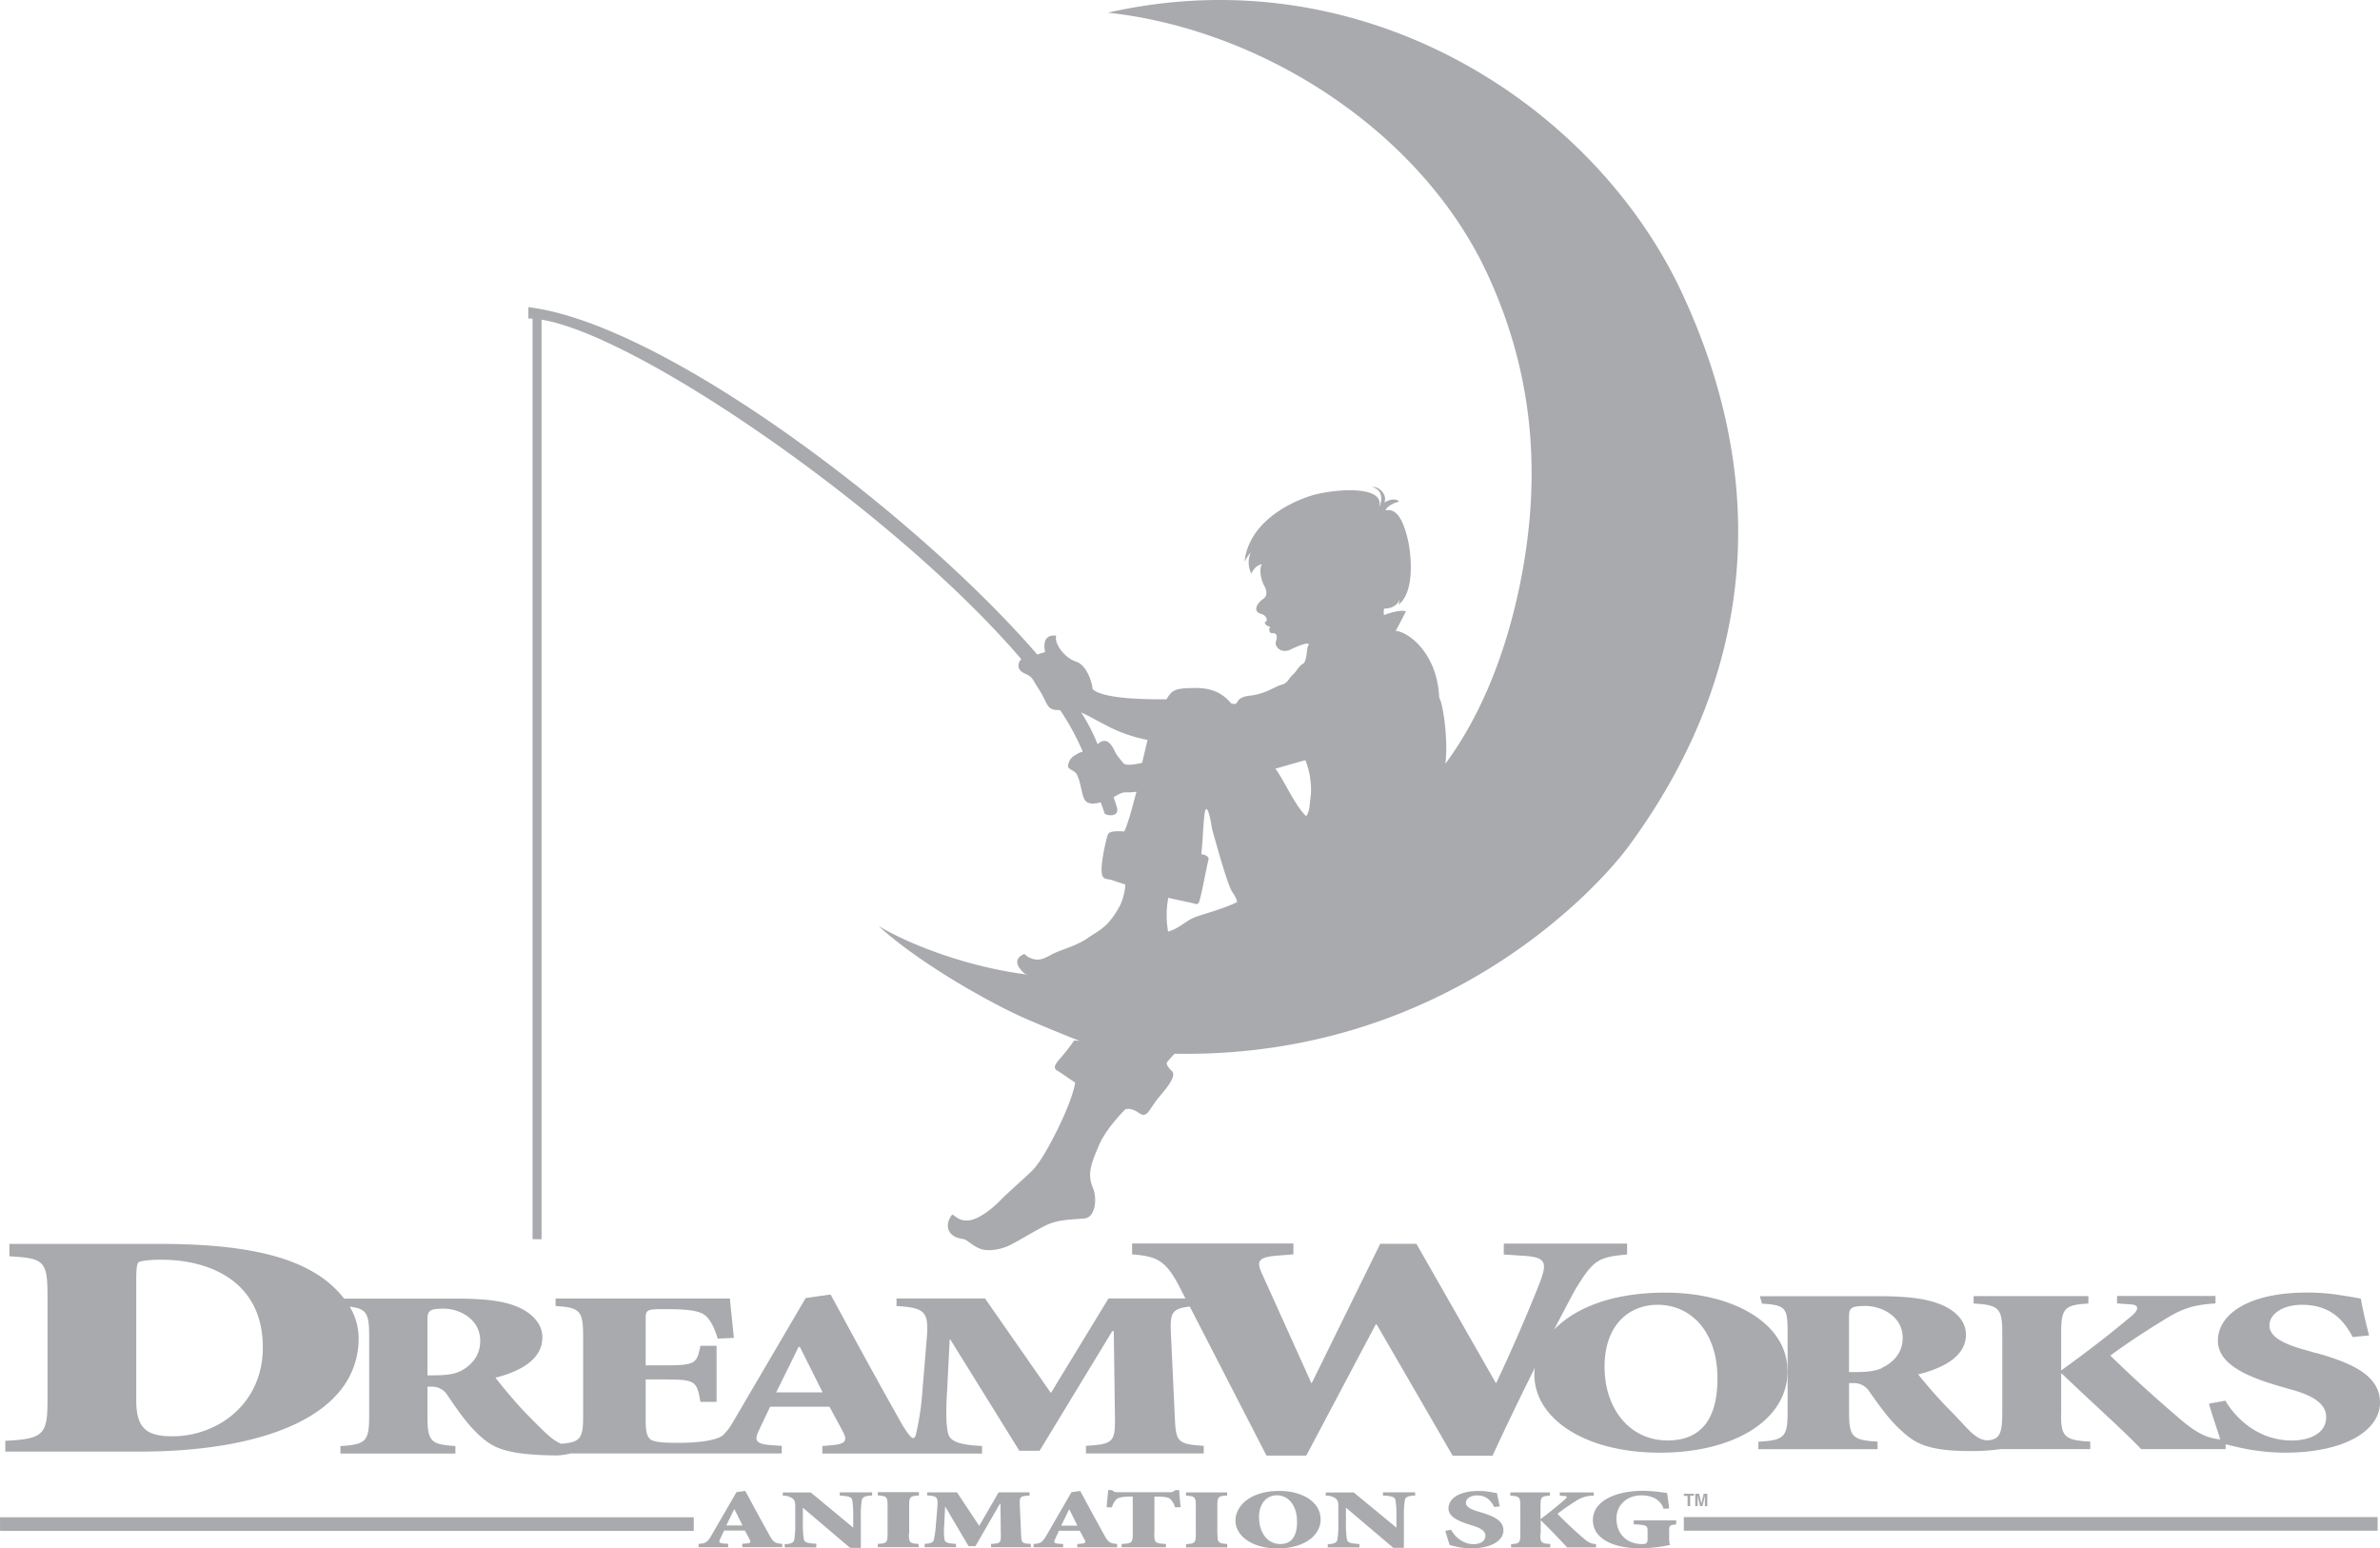
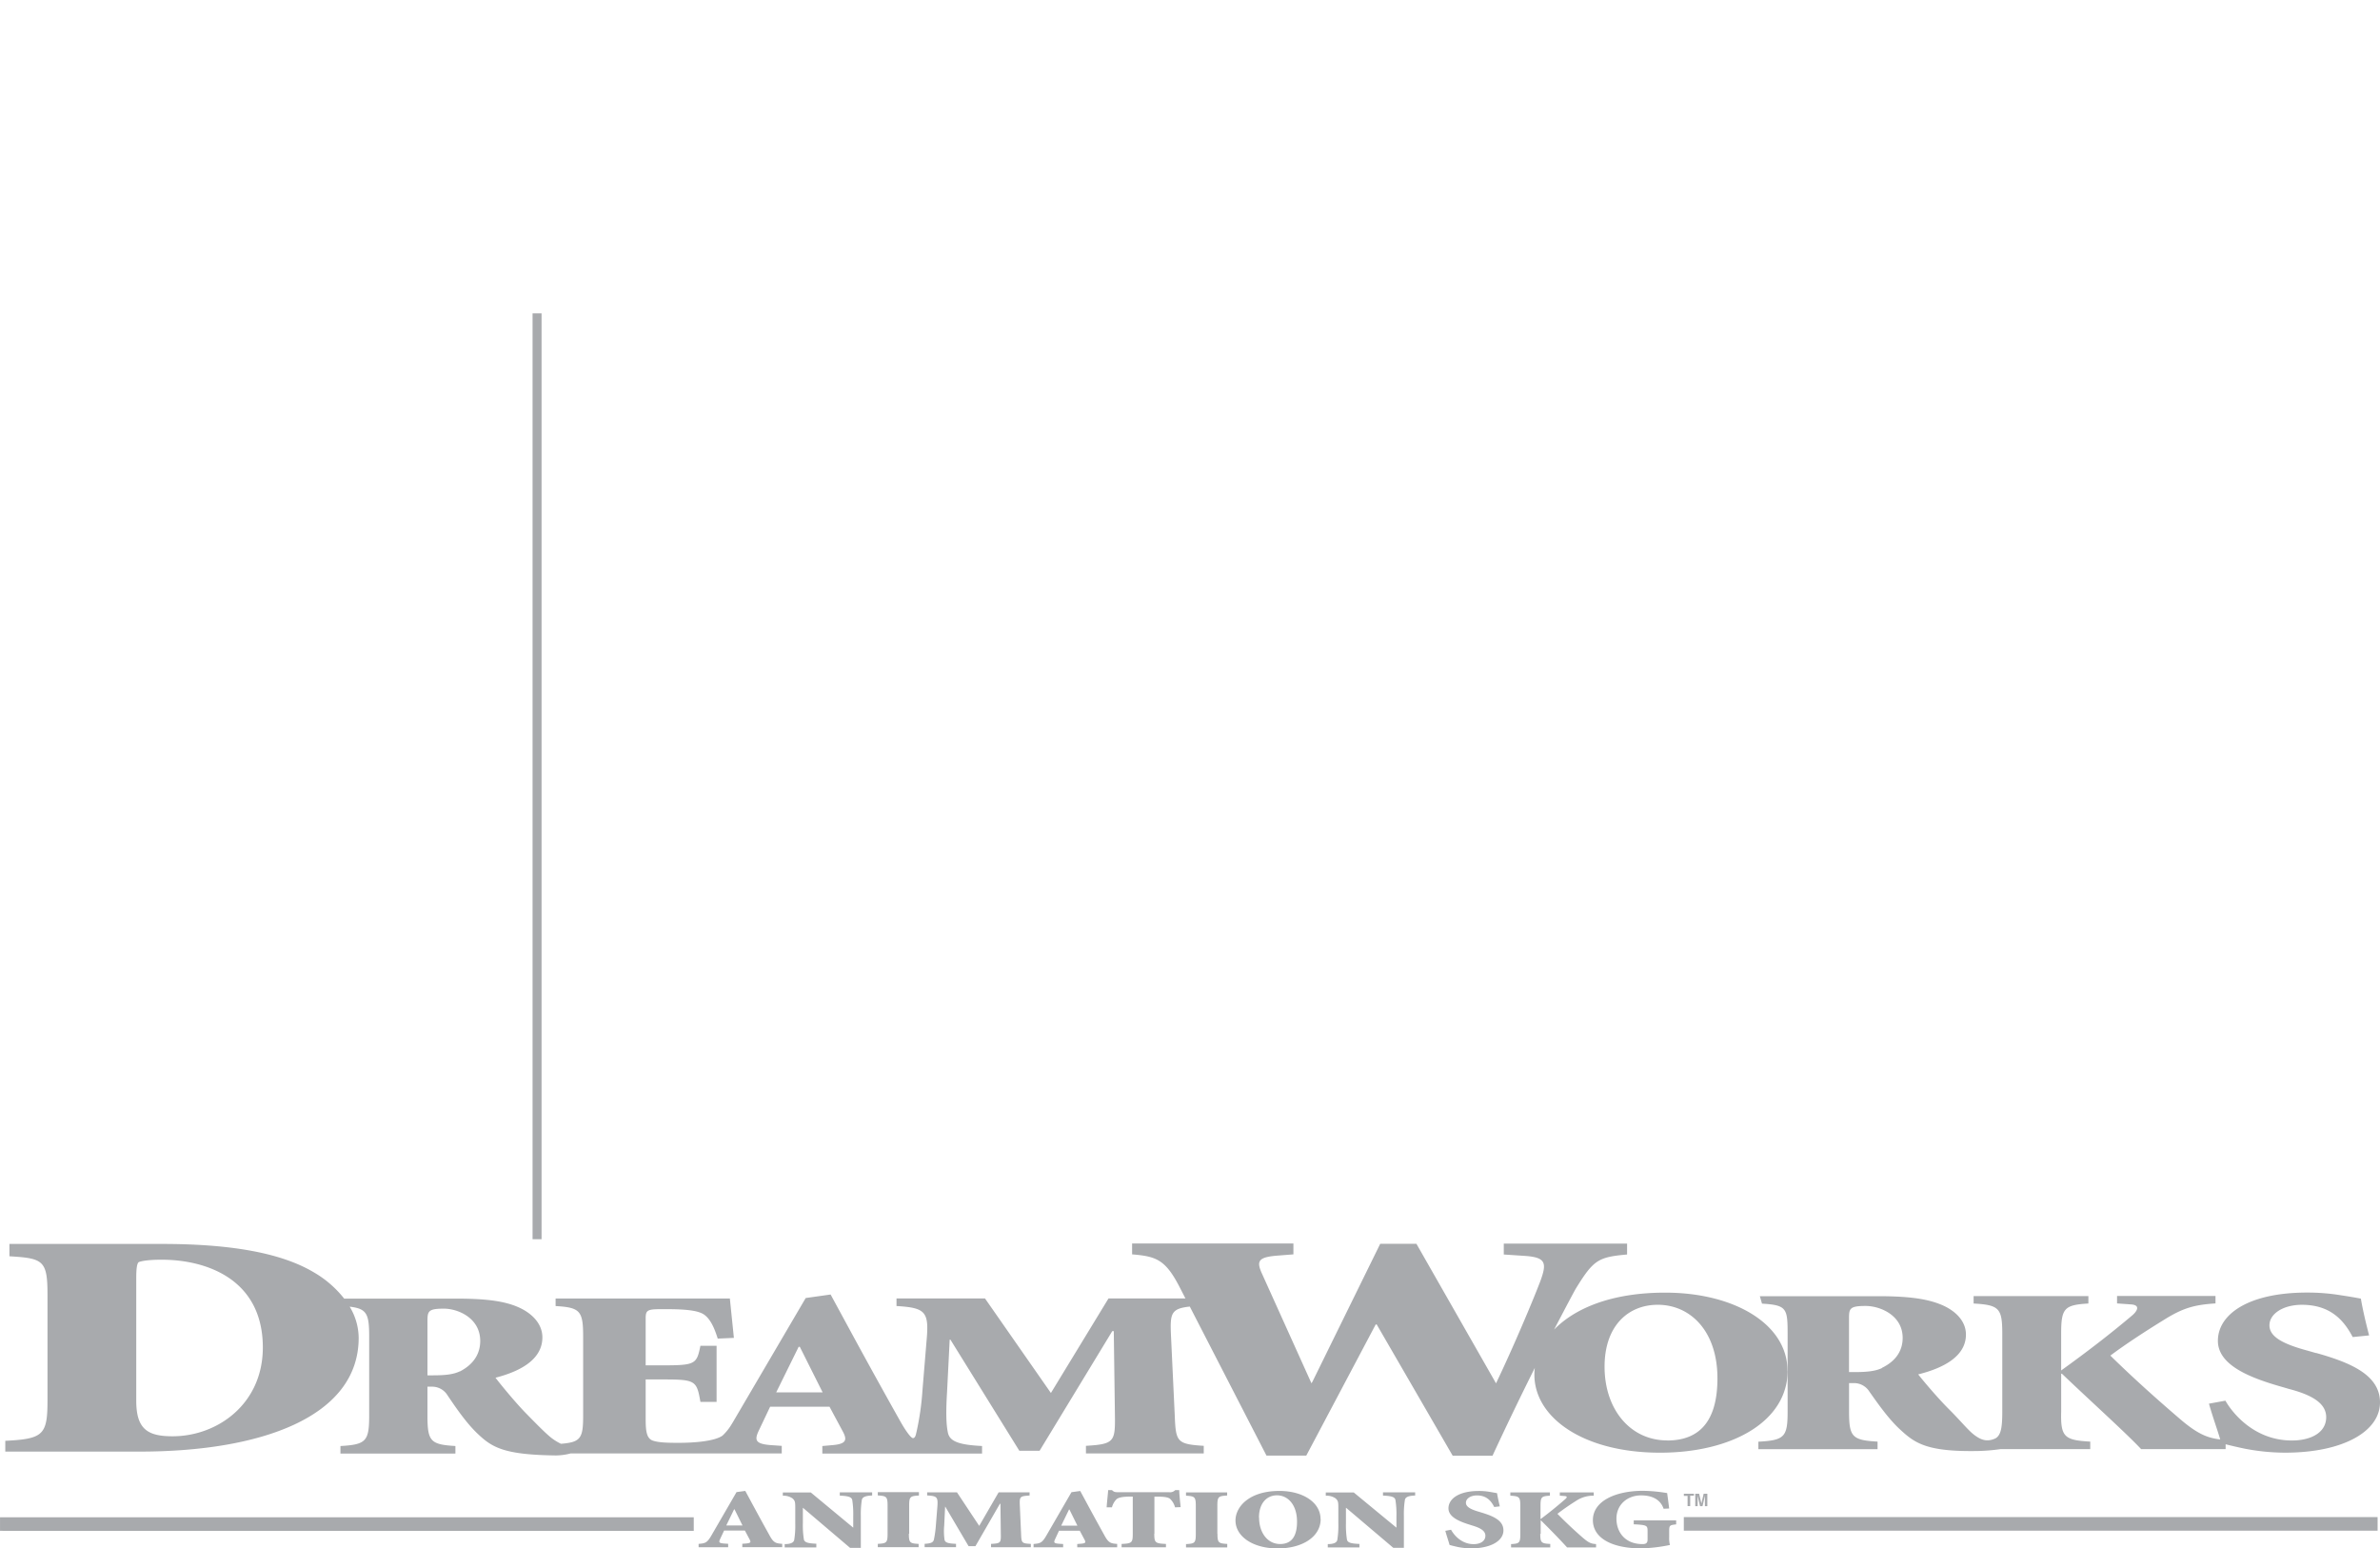
<svg xmlns="http://www.w3.org/2000/svg" id="Layer_1" data-name="Layer 1" viewBox="0 0 1192.01 775.5">
  <title>dreamworks</title>
  <path d="M942.54,685.18c-3.52,1.65-8,2-13.89,2h-2.59V660c0-4.71.54-5.94,8.33-5.94,7.25,0,18.54,4.65,18.54,16,0,5.77-2.78,11.32-10.38,15ZM1160,677.66l-4.11-1.17c-12.16-3.29-19.26-6.84-19.26-12.74,0-5.67,6.72-10.27,16.27-10.27,14.77,0,21.32,8.38,25.43,16.16l8.21-.83c-2.06-8-3.35-13.8-4.11-18.41-2.44-.48-5.43-1-9.73-1.65a103.21,103.21,0,0,0-17.19-1.4c-29.38,0-44.7,10.84-44.7,24.18,0,12.62,17.2,18.87,32.74,23.25l2.81.83c11.59,3,18.69,7.2,18.69,14.15,0,7.67-7.52,11.68-17.19,11.68-18.33,0-29.38-13.1-33.29-19.94l-8.24,1.5c2,7,4.17,12.89,5.65,17.92-6.18-.74-11.14-2.56-19.86-10-11.59-9.91-23.74-20.78-35.17-32,7.73-5.77,16.95-11.8,26.87-17.92,9.58-6,15.29-7.52,25.79-8.21v-3.73h-49.31v3.73l7,.5c5,.33,3,3.55.36,5.7-10.66,9-21.91,17.7-35.35,27.38V668c0-12.75,1.5-14.45,13.64-15.16v-3.73H988.46v3.73c12.89.72,14.36,2.41,14.36,15.16v39c0,7.52-.54,11.73-3.4,13.37-4.29,2-7.34.72-10.53-1.64s-7-7.26-13.35-13.53c-5.37-5.43-12.22-13.53-14.83-16.87,13.7-3.41,23.91-9.55,23.91-19.94,0-7-5.55-12.29-13-15.22s-16.87-4-31.32-4H881.4l1.08,3.73c12.42.72,12.83,2.41,12.83,15.16V706.9c0,12.74-1.5,14.44-14.65,15.14v3.74h59.7V722c-12.8-.71-14.28-2.41-14.28-15.16V692.69h2.41a9.11,9.11,0,0,1,7.77,4.26c4.65,6.6,9.83,13.91,15.4,19,7.4,6.86,13.41,11.25,39.22,10.75a94.38,94.38,0,0,0,11-.93h45V722c-13.07-.71-14.9-2.41-14.56-15.16V688h.38c13.43,12.87,32.66,30.21,39.67,37.77h42.31v-2.44q4.78,1.22,9.61,2.21a106.76,106.76,0,0,0,20.19,2c29,0,47.52-10.63,47.52-25.16,0-13.8-14.77-19.94-32-24.78" transform="translate(0.01 0)" style="fill:#a8aaad" />
  <path d="M835,721.4c-18.51,0-31.37-15.56-31.37-36.93,0-20.65,12-31,26.65-31,16.25,0,29.88,13.11,29.88,36.83,0,21.37-8.89,31.14-25.16,31.14ZM388.75,697.33,400,674.51h.56L412,697.33ZM230.27,686.81c-3.46,1.67-7.83,2-13.67,2h-2.51v-27.4c0-4.78.56-6,8.21-6,7.1,0,18.21,4.69,18.21,16.18,0,5.83-2.77,11.47-10.23,15.29ZM86.42,719.33c-12.53,0-18.19-3.59-18.19-17.83V640c0-4,.26-7.68,1.5-8,1.83-.6,5.27-1.1,11.27-1.1,22.18,0,50.63,9.61,50.63,44C131.6,703.23,108.83,719.33,86.42,719.33Zm808.82-32.84c0-23.37-26.66-39.1-61.25-39.1-27.2,0-45.41,8-55.64,18.51,6.26-12,10.41-19.79,11-20.72,8.8-14.24,11.14-15.59,25.56-16.89v-5.46H753.15v5.46l9.83.65c11.16.66,11.91,3.29,8.54,12.53-3.62,9.55-13.2,32.39-22.25,51.34l-.51-.89-39.37-69H691.27l-33.91,69-.53.87-24.58-54.46c-3.1-6.65-2.32-8.65,7.25-9.46l8.29-.65v-5.46H567v5.46c11.89,1,16.54,2.5,23.55,15.92l3.17,6.17H555.17l-28.84,47.34-33-47.34H449v3.79c14.89.86,16.41,3,15,18l-2,24.23a136.55,136.55,0,0,1-3,20.92c-.32,1.28-.53,2.81-1.64,3s-4.15-4.27-6.6-8.68q-11.38-20.24-22.49-40.64L416,648.33l-12.48,1.76-36.26,61.83q-.59,1-1.22,2a25.71,25.71,0,0,1-4.21,5.1c-4.06,2.87-14.53,3.59-21.89,3.59-5.71,0-9.94-.12-12.89-1.07-3.31-1.08-3.68-5-3.68-11.16V690.87h9.2c15.83,0,16.38.72,18.22,11.23h8.1V674h-8.1c-1.83,9-2.39,9.8-18.22,9.8h-9.2V660.67c0-4.2.38-5,7.37-5h3.13c9.76,0,15.85.69,18.78,2.74s5,6.14,6.81,12l8.09-.36c-.9-9-1.83-17.7-2-19.73H278.26v3.79c12.33.72,13.8,2.42,13.8,15.35V708.9c0,11.38-1.16,13.4-11.11,14.19a26.61,26.61,0,0,1-5.1-3.19c-2.92-2.39-6.93-6.45-13.13-12.8-5.26-5.5-12-13.74-14.57-17.1,13.53-3.47,23.49-9.68,23.49-20.21,0-7-5.47-12.42-12.75-15.41s-16.53-4-30.77-4H172.36a53,53,0,0,0-15.19-13.16C139.67,626.8,113,623,81,623H4.71v6.18c17,1,19.07,2.08,19.07,19.37v52.81c0,17.29-2.09,19.29-21.14,20.24V727H70c60.3,0,109.63-17.13,109.63-57a30.54,30.54,0,0,0-4.51-15.58c8.63,1,9.77,3.62,9.77,15v39.44c0,12.93-1.5,14.63-14.39,15.35V728h57.58v-3.8c-12.56-.71-14-2.42-14-15.35V694.49h2.38a9,9,0,0,1,7.65,4.29c4.51,6.71,9.65,14.12,15.11,19.28,7.28,6.93,13.29,10.53,39.1,10.87a29.67,29.67,0,0,0,7.41-1h105.8v-3.8l-5.26-.36c-8.33-.6-8.51-2.66-6-7.8l5.44-11.46h29.73L422,716.73c2.35,4.3,2,6.36-4.71,7l-5.44.48V728h80v-3.8c-12.27-.6-16.41-2.54-17.17-7-.75-3.7-1-9.46-.38-19.71l1.34-26.56H476l34.51,55.64h10.16l36.4-59.91h.75l.57,42.1c.2,13.29-.38,14.51-14.51,15.35v3.8h59v-3.8c-13.53-.83-14-2.06-14.53-15.35l-1.89-40.06c-.48-10.84,0-13.32,9.43-14.33L634.3,729h19.94L689,663.34h.51l38.06,65.74H747.5q10.27-22.16,21.19-44a27.67,27.67,0,0,0-.21,3.37c0,21.7,24.75,39.1,62.94,39.1,36.28,0,63.89-15.82,63.89-41.08m-894.08,79h345v-4.35H1.22Z" transform="translate(0.01 0)" style="fill:#a8aaad" />
  <path d="M2.46,764.21H345v-1.88H2.46Zm-1.23,2.45v-1.22h0v1.22H0v-6.75H347.45v6.78H1.23m843.33-1.28h345v-4.35h-345Z" transform="translate(0.01 0)" style="fill:#a8aaad" />
  <path d="M845.77,764.16h342.58v-1.89H845.77Zm-1.22,2.45v-1.22h0v1.22h-1.23V759.8H1190.8v6.81H844.56M363.74,764h8.13l-4-8.09h-.2Zm8.06,9.17,1.91-.15c2.35-.21,2.48-.63,1.65-2.17l-2.3-4.32h-10.4l-1.91,4.06c-.83,1.83-.83,2.26,2.11,2.47l1.83.12v1.71H349.88v-1.67c3.25-.29,4.2-.45,6.29-4l12.7-21.93,4.39-.6,4.32,8q3.89,7.2,7.88,14.36c2,3.7,3.19,3.91,6.3,4.15v1.68h-20v-1.67m59.44,2h-5.46l-23.52-20h-.12v7.68a44.73,44.73,0,0,0,.51,8.09c.32,1.5,2,2,6.23,2.15V775H393v-1.67c2.81,0,4.51-.66,4.78-2.15a44.7,44.7,0,0,0,.51-8.09v-7.8c0-3.13-.12-3.68-1.4-4.87a7.92,7.92,0,0,0-4.83-1.32v-1.64h14L427.21,765h.12v-5.68a46.25,46.25,0,0,0-.5-8.09c-.32-1.5-2-2-6.24-2.18v-1.64H436.8V749c-3.17.11-4.83.68-5.16,2.18a46.16,46.16,0,0,0-.51,8.09v15.92m24.06-7.07c0,4.51.5,4.87,4.89,5.11v1.65H439.63v-1.67c4.39-.24,4.9-.56,4.9-5.11v-14c0-4.51-.51-4.87-4.9-5.14v-1.64h20.6V749c-4.39.27-4.89.57-4.89,5.14v14m60.31-20.77V749c-4.81.32-5.07.48-4.89,4.93l.63,14.19c.18,4.71.32,4.83,4.89,5.11v1.67H496.35v-1.67c4.77-.29,5-.41,4.89-5.11l-.18-15h-.26l-12.27,21.25H485.1l-11.64-19.74h-.12l-.45,9.41a30.6,30.6,0,0,0,.15,7c.24,1.5,1.64,2,5.77,2.15v1.67H463.09v-1.67c3-.17,4.27-.6,4.65-2.15a53.49,53.49,0,0,0,1-7.41l.69-8.57c.44-5.34,0-5.79-5.08-6.1V747.4h14.93l11.14,16.8,9.73-16.8h15.44m15.89,16.71h8.13l-4-8.09h-.2Zm8.07,9.17,1.89-.15c2.35-.21,2.48-.63,1.65-2.17l-2.3-4.32h-10.4l-1.89,4.06c-.83,1.83-.83,2.26,2.11,2.47l1.85.12v1.65H517.64v-1.67c3.23-.29,4.2-.45,6.29-4l12.7-21.94,4.39-.6,4.32,8q3.89,7.2,7.88,14.36c2,3.7,3.17,3.91,6.3,4.15v1.68h-20v-1.67m38.58-5.11c0,4.51.51,4.87,5.85,5.11v1.67H561.74v-1.67c5.1-.24,5.59-.56,5.59-5.11v-18.6h-1.08c-4.27,0-6,.51-7,1.26a9.14,9.14,0,0,0-2.35,4.11h-2.66c.26-3.55.63-6.47.77-8.63h1.91c1,1,1.59,1.07,3.31,1.07H585.6a3.59,3.59,0,0,0,3-1.07h2c0,1.79.39,5.38.71,8.53l-2.81.11a8.92,8.92,0,0,0-2.6-4.36c-1.08-.75-3.17-1-6.23-1h-1.5v18.57m31.58,0c0,4.51.51,4.87,4.9,5.11V775H594v-1.67c4.39-.24,4.9-.56,4.9-5.11v-14c0-4.51-.51-4.87-4.9-5.14v-1.64h20.6V749c-4.39.27-4.9.57-4.9,5.14v14m20.9-8.1c0,7.67,4.32,13.25,10.53,13.25,5.47,0,8.47-3.52,8.47-11.17,0-8.53-4.6-13.22-10.06-13.22-4.9,0-9,3.73-9,11.16Zm30.84.72c0,9-9.28,14.74-21.49,14.74-12.84,0-21.17-6.24-21.17-14,0-6.86,6.86-14.8,22-14.8,11.65,0,20.6,5.68,20.6,14.09m41.83,14.39h-5.41l-23.58-20h-.12V763a46.36,46.36,0,0,0,.51,8.09c.33,1.5,2,2,6.24,2.15V775H665v-1.67c2.81,0,4.51-.66,4.78-2.15a44.56,44.56,0,0,0,.51-8.09v-7.8c0-3.13-.12-3.68-1.4-4.87A7.88,7.88,0,0,0,664,749.1v-1.64h14L699.27,765h.12v-5.7a44.32,44.32,0,0,0-.51-8.09c-.32-1.5-2-2-6.23-2.18v-1.64h16.12V749c-3.17.11-4.83.68-5.14,2.18a44.69,44.69,0,0,0-.51,8.09v15.92m23.65-9c1.34,2.45,5.08,7.16,11.31,7.16,3.31,0,5.86-1.5,5.86-4.2,0-2.48-2.48-3.89-6.38-5.07l-1-.32c-5.2-1.59-11.11-3.8-11.11-8.33,0-4.8,5.2-8.71,15.19-8.71a32.65,32.65,0,0,1,5.83.51c1.5.26,2.48.42,3.31.6.26,1.65.69,3.73,1.38,6.6l-2.8.32c-1.4-2.78-3.62-5.8-8.65-5.8-3.25,0-5.52,1.64-5.52,3.68s2.48,3.35,6.54,4.51l1.38.42c5.86,1.79,10.87,3.94,10.87,8.9,0,5.22-6.29,9-16.13,9a34.83,34.83,0,0,1-6.86-.71c-1.91-.44-3.25-.77-4-1-.51-1.94-1.34-4.23-2.12-7.07l2.81-.54m44.75,2c0,4.51.51,4.87,5,5.11V775H756.8v-1.67c4.14-.24,4.63-.56,4.63-5.11v-14c0-4.51-.5-4.87-5-5.14v-1.64h19.83v1.64c-4.2.27-4.71.57-4.71,5.14v6.62q6.29-4.69,12.19-9.85c.92-.77,1.59-1.59-.12-1.73l-2.41-.18v-1.64h17v1.64a15.53,15.53,0,0,0-8.9,2.63q-4.78,3-9.29,6.45,5.88,6,12.16,11.49c3.43,3,4.51,3.47,7.19,3.67V775H784.85c-2.41-2.72-8.45-9-13.08-13.53h-.14v6.77" transform="translate(0.01 0)" style="fill:#a8aaad" />
  <path d="M833.22,755.63" transform="translate(0.01 0)" style="fill:#a8aaad" />
  <path d="M818.24,763.41c6.69.33,6.93.64,6.93,3.47V771c0,2-1,2.32-2.59,2.32-8.82,0-13-6.14-13-12.71,0-7.17,5.58-11.68,12.33-11.68,4.13,0,9.39,1.16,11.29,6.7l2.78-.14c-.49-4.07-.82-6.21-1-7.71a77.85,77.85,0,0,0-12.09-1.14c-13.55,0-25.11,5-25.11,14.71,0,8.66,9,14.12,24.24,14.12a79.7,79.7,0,0,0,14.35-1.7,13.53,13.53,0,0,1-.38-3.85v-3c0-3,.25-3.09,3.5-3.47v-2H818.24Z" transform="translate(0.01 0)" style="fill:#a8aaad" />
  <polygon points="853.25 748.1 853.27 748.1 853.27 748.09 853.25 748.1" style="fill:#a8aaad" />
  <polygon points="852.13 753.01 851 748.09 849.06 748.09 849.06 754.33 850.26 754.33 850.26 749.1 851.45 754.33 852.7 754.33 853.89 749.1 853.89 754.33 855.11 754.33 855.11 748.1 853.27 748.1 852.13 753.01" style="fill:#a8aaad" />
  <polygon points="843.35 748.1 843.35 749.2 845.21 749.2 845.21 754.29 846.53 754.29 846.53 749.1 848.39 749.1 848.39 748 848.35 748.1 843.35 748.1" style="fill:#a8aaad" />
-   <path d="M842.35,146.6C798.34,52.35,682.93-22.75,554.83,6.35c76.78,8.26,157,59,190.31,131.28,22.63,49.1,26.64,98.43,17.17,149.56-8.86,47.65-25.55,78-38.42,95.32,1.49-11.16-1-29.66-3.09-33.15C719.77,326,704.17,316,699,316c1.56-2.75,5.14-9.83,5.14-9.83-3.16-1.14-11,1.86-11,1.86a7.52,7.52,0,0,1,.12-3.23c6.57,0,7.77-4.72,7.77-4.72a15.12,15.12,0,0,1-.62,2.75c8.57-6.48,6.16-26.13,4.78-32.22-3.09-13.47-7.19-15.77-11.19-15,.21-1.76,4.55-4.14,6.75-4.32-1.34-1.94-5.31-1-7.52.41,1.79-3.14-1.77-8.07-6.15-7.86,7.78,2.17,3.58,10.38,3.58,10.38,3.2-10.37-17.57-9.76-30.8-6.84-7.2,1.56-34,11.09-36.55,33.86a30.28,30.28,0,0,1,3.19-4.71,12.65,12.65,0,0,0,.2,10.78s1.79-4.3,5.37-4.71c-1.56,2-.67,7.53,1,10.53,2,3.64,1.25,5.67-.51,6.89s-3.59,3.43-3.38,5.22,2.38,2.19,3.38,2.56,3.22,3,.8,3.89a3,3,0,0,0,2.83,2.15c-.9,1.26-.57,3.52,1.1,3.26,2-.24,2.71,1.53,1.71,4.27-.78,2.24,2.52,6.39,7.52,3.86,1.55-.78,10-4.71,8.83-1.85l-.18-.06c-.77,1.28-.54,8.11-2.63,9.14s-3.34,4-4.84,5.26c-2.53,2.15-2.47,4.35-6,5.28s-7.61,4.51-15.92,5.44-4.33,5.32-9.17,3.82c-5.14-6-10.81-7.68-17.7-7.68-10.87,0-11.88,1.13-14.72,5.64-5.53,0-31.42.38-37-5.14,0-2-2.38-11.79-8.32-13.74s-11.1-9.37-9.87-13c-5.09-.57-6.69,2.66-5.56,8.27a27.19,27.19,0,0,0-3.92,1.23c-59.68-69.17-186.54-165.75-254.9-174v5.71c42.29-.43,181,93.56,246.89,170.59-1.71,1.59-2.6,5.18,1.54,7.08,4.38,2,3.6,2.34,7.16,7.83,5.1,7.85,3.5,10.76,10.75,10.59a127,127,0,0,1,11.35,20.84,9.11,9.11,0,0,0-3.7,1.67A6.68,6.68,0,0,0,535,382.9c-.79,2.75,3.22,2.52,4.38,5.08,1.67,3.48,1.67,5.92,3.17,11,1.07,3.48,3.77,4.17,8.69,2.84.88,2.27,1.8,4.77,1.93,5.44.23,1.17,7.8,2.48,6.21-2.92q-.75-2.57-1.68-5.08c2.44-1.32,3.91-2.44,6.33-2.44a32.37,32.37,0,0,0,5.19-.3c-1.55,5.17-3.66,14.58-6.14,19.89-5.78-.3-7.87,0-8.47,2.2s-2.9,11.33-2.9,17,2.54,4.17,5.77,5.34c5.67,2.06,6.2,1.64,6.09,2.53a29.64,29.64,0,0,1-2.51,9.8c-6.15,11.47-10.5,12.45-16.3,16.54s-14.13,6-18.24,8.32c-3.75,2.12-6.09,3-9.19,2.12-4.69-1.37-3.2-3.2-5.32-2-6.4,3.56,1.31,9.44,1.31,9.44.52.17,1.11.31,1.73.45-28.75-3.47-58.2-14.34-75-24.35,21.29,19.49,58,39.59,73.39,46.26,13.26,5.76,24.49,10.17,27.31,11.26l-2.7-.21,0-.11a91.23,91.23,0,0,1-6.63,8.57c-3.16,3.52-4.14,5.34-1.91,6.63s4.17,2.84,9,6c-1.31,7.62-6.72,19.32-10.26,26.24s-7.71,14.24-11.19,17.74-11.55,10.42-16.62,15.56-11,8.81-14.56,9.38c-6.38,1.08-8.33-3.74-9.22-2.56-3.92,5.41-1.85,11,5.46,11.92,2.44.33,3.91,2.84,8.39,4.77s11.23.3,15-1.5,12.13-7,18.21-10,12.3-2.89,19.31-3.5c5.85-.53,6.47-10.41,4.35-15.25-3.08-7.29-.68-12.69,3-21.38s13.17-18,13.17-18,2.54-1.29,6.83,1.77,4.93-1.77,10.21-8.06c4.29-5.1,8.87-10.63,6.18-13.07-3.2-3-2.33-4.2-2.33-4.2a47.3,47.3,0,0,1,3.9-4.32c136.57,2.43,213.57-85.3,227.12-103.58C881.52,334.46,885.17,238.34,842.35,146.6ZM572,382.06c-3.18.62-8.15,1.8-9.53,0-2.74-3.44-3.16-3.76-4.36-6.24-1.43-2.91-4-7.11-8.36-3.14l-.05,0a92.17,92.17,0,0,0-8.22-15.89c3.6,1.62,8.22,4.3,13.7,7.1a73.53,73.53,0,0,0,19.55,6.68Zm47.61,69.72c-7.17,3.56-17.68,6.17-21.58,7.77s-7.9,5.67-13,7a46.24,46.24,0,0,1,.09-16.87h.14s6,1.36,10.53,2.29c3.66.76,4,1.53,4.83-.47,1-2.59,3.83-18.12,4.63-20.89.62-2.21-3.52-2.84-3.52-2.84s-.28,2.22.35-4.35c.44-5.34.87-17.74,1.94-18.18,1.5-.73,3,9.8,3,9.8,4.09,14.86,8.2,28.75,10.09,31.58C619.68,450.43,619.6,451.78,619.6,451.78Zm37-54.29c-1,6.69-.38,8-2.42,11.3-5.62-5.31-10.92-17.74-15.41-23.82l15-4.29a40.89,40.89,0,0,1,2.79,16.81Z" transform="translate(0.01 0)" style="fill:#a8aaad" />
  <rect x="266.73" y="156.95" width="4.51" height="463.68" style="fill:#a8aaad" />
</svg>